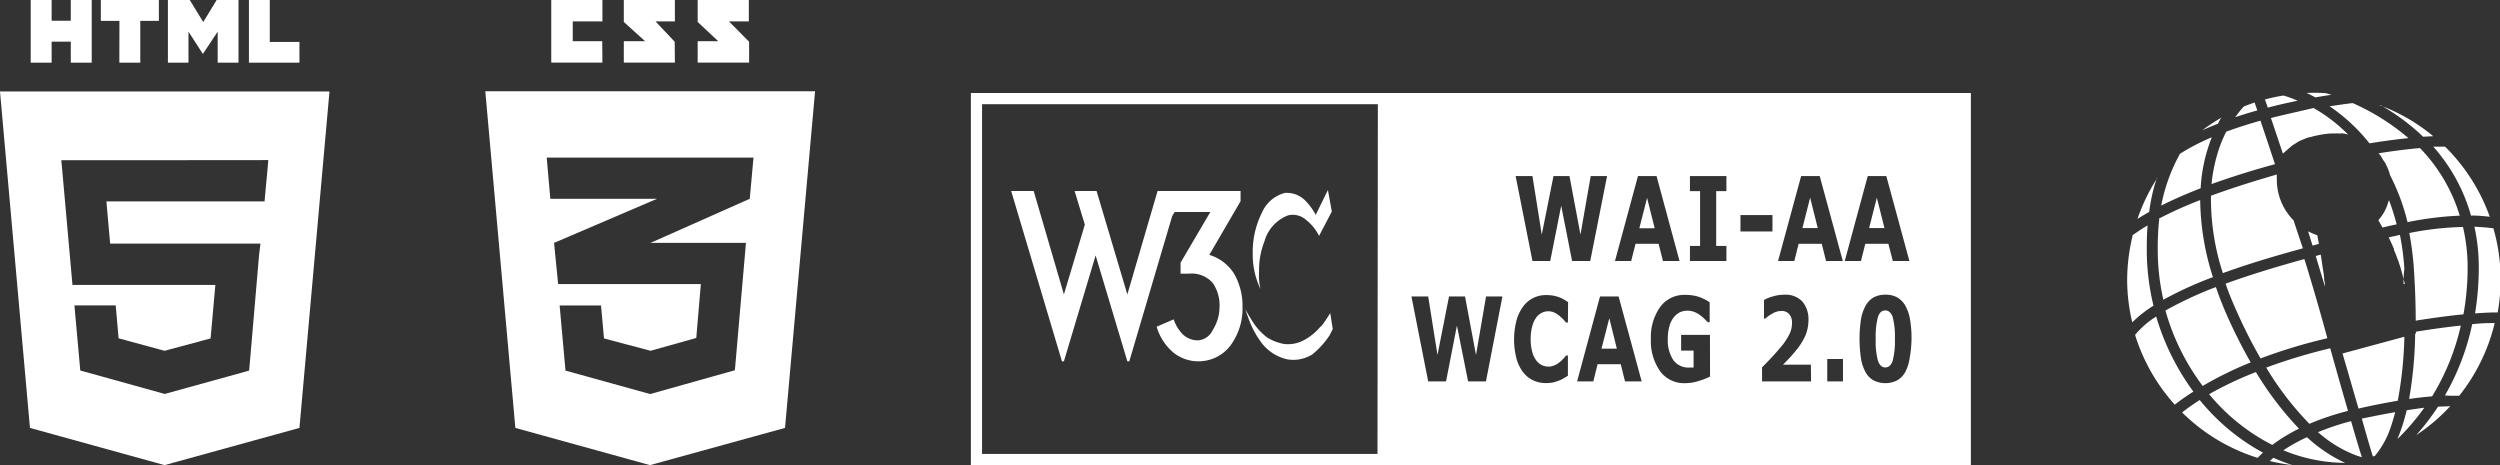
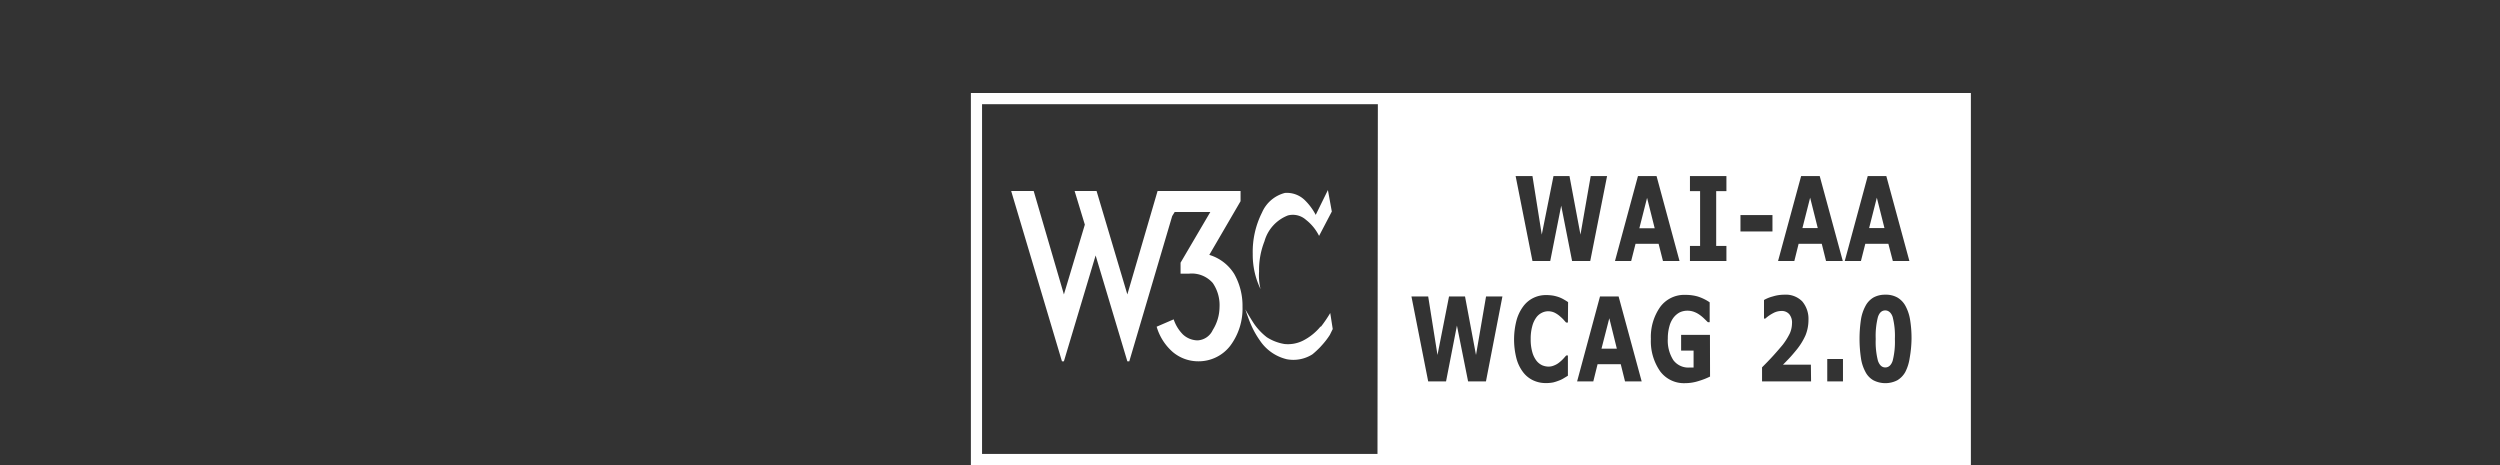
<svg xmlns="http://www.w3.org/2000/svg" width="268.75" height="50" viewBox="0 0 268.75 50">
  <rect x="0" y="0" width="268.75" height="50" fill="#333333" stroke="none" />
  <defs>
    <style>.a{fill:#fff;}</style>
  </defs>
  <title>w-acessibilidade</title>
-   <path class="a" d="M3.22,46,0,9.83H35.42L32.19,46l-14.5,4ZM18.05,6.74h2.21V3.4l1.55,2.4h0L23.4,3.4V6.74h2.24V0H23.29L21.85,2.37,20.4,0H18.05Zm-5.22,0h2.25V2.24h2V0H10.84V2.24h2Zm-9.53,0H5.55V4.48H7.61V6.74H9.86V0H7.61V2.23H5.55V0H3.3Zm23.46,0h5.43V4.51H29V0H26.76Zm-9,10.48H6.59l.11,1.19L7.79,30.63H23.15l-.51,5.75-4.95,1.33h0l-4.94-1.34-.31-3.54H8l.63,7,9.08,2.52h0l9.07-2.51.07-.75,1-11.68L28,26.19H11.84l-.4-4.54h17l.09-1,.21-2.25.1-1.19Z" />
  <path class="a" d="M117.88,20.53l3.31,11.12,3.25-11.12h8.92v1.1L130,27.4a4.77,4.77,0,0,1,2.68,2.05,6.94,6.94,0,0,1,.89,3.52,6.67,6.67,0,0,1-1.31,4.19,4.29,4.29,0,0,1-3.47,1.68,4.24,4.24,0,0,1-2.72-1,5.74,5.74,0,0,1-1.73-2.72l1.83-.79a4.18,4.18,0,0,0,1,1.63,2.36,2.36,0,0,0,1.57.63,1.9,1.9,0,0,0,1.63-1.11A4.71,4.71,0,0,0,131.1,33a4.19,4.19,0,0,0-.73-2.58,3,3,0,0,0-2.57-1h-.89V28.24l3.2-5.45h-3.83l-.27.44L121.4,38.84h-.21l-3.41-11.38-3.41,11.38h-.21L108.7,20.53h2.42l3.25,11.12,2.25-7.5-1.1-3.62Zm23.56,2.57a6.3,6.3,0,0,0-1.16-1.57,2.76,2.76,0,0,0-2.15-.79,3.68,3.68,0,0,0-2.46,2.1,9.37,9.37,0,0,0-1,4.46,8.47,8.47,0,0,0,.84,3.78,6.22,6.22,0,0,1-.16-1.89,8.39,8.39,0,0,1,.58-3.25,4.19,4.19,0,0,1,2.52-2.78,2.11,2.11,0,0,1,1.94.47,5,5,0,0,1,1.41,1.73l1.37-2.62-.42-2.31Zm.52,12a5.88,5.88,0,0,1-1.89,1.52,3.62,3.62,0,0,1-2,.36,5,5,0,0,1-1.89-.73,6.61,6.61,0,0,1-1.31-1.36c-.37-.53-1-1.63-1-1.63s.37,1.1.58,1.57a9.48,9.48,0,0,0,1,1.79,4.82,4.82,0,0,0,2.89,2,3.83,3.83,0,0,0,2.73-.52c.21-.16.73-.63,1-.95a8,8,0,0,0,.89-1.15l.31-.63L143,33.65A14.3,14.3,0,0,1,142,35.12Zm59.8-13.85-.83,3.27h1.65Zm-8,3.27h1.65l-.82-3.27ZM172.16,37.48h1.65L173,34.21ZM104.37,10V50h107.5V10Zm71.71,8.93h2l2.47,9.13h-1.78l-.47-1.85h-2.48l-.47,1.85h-1.74Zm-28,29.87H105.57V11.2h42.55ZM159.74,41h-1.92l-1.2-6-1.17,6h-1.92l-1.8-9.13h1.8l1,6.29,1.24-6.29h1.72l1.18,6.29,1.08-6.29h1.76Zm8.81-6.33h-.2l-.31-.35a5.84,5.84,0,0,0-.44-.4,2.62,2.62,0,0,0-.53-.33,1.64,1.64,0,0,0-.62-.13,1.49,1.49,0,0,0-.69.16,1.6,1.6,0,0,0-.61.51,2.77,2.77,0,0,0-.43.93,5,5,0,0,0-.17,1.39,4.84,4.84,0,0,0,.18,1.43,2.66,2.66,0,0,0,.45.91,1.71,1.71,0,0,0,.61.48,1.83,1.83,0,0,0,.67.14,1.5,1.5,0,0,0,.62-.13,2.05,2.05,0,0,0,.57-.34,3.76,3.76,0,0,0,.41-.38l.31-.35h.18v2.18l-.48.29a2.65,2.65,0,0,1-.48.23,4.9,4.9,0,0,1-.62.2,4,4,0,0,1-.79.07,3.17,3.17,0,0,1-1.38-.3,2.93,2.93,0,0,1-1.09-.9,4.24,4.24,0,0,1-.7-1.48,8.21,8.21,0,0,1,0-4,4.48,4.48,0,0,1,.7-1.51,3,3,0,0,1,1.08-.94,3.05,3.05,0,0,1,1.41-.33,4.54,4.54,0,0,1,.77.06,4.16,4.16,0,0,1,.63.17,3.39,3.39,0,0,1,.54.26,4.72,4.72,0,0,1,.43.27Zm-.72-12.56-1.18,5.95h-1.91l-1.81-9.13h1.81l1,6.29L167,18.93h1.72l1.18,6.29L171,18.93h1.76l-1.81,9.13H169ZM174.69,41l-.46-1.85h-2.49L171.28,41h-1.74L172,31.87h2L176.48,41Zm9.14-.52a7.52,7.52,0,0,1-1.2.47,4.77,4.77,0,0,1-1.48.24,3.18,3.18,0,0,1-2.68-1.27,5.65,5.65,0,0,1-1-3.49,5.58,5.58,0,0,1,1-3.43,3.21,3.21,0,0,1,2.73-1.3,4.73,4.73,0,0,1,1.26.16,4.83,4.83,0,0,1,1.33.64v2.14h-.19l-.37-.36a4,4,0,0,0-.47-.4,2.54,2.54,0,0,0-.61-.34,2,2,0,0,0-.74-.14,1.92,1.92,0,0,0-.84.18,2.08,2.08,0,0,0-.67.57,2.68,2.68,0,0,0-.44.93,4.73,4.73,0,0,0-.17,1.31,3.91,3.91,0,0,0,.59,2.32,2,2,0,0,0,1.74.8h.22l.22,0V37.69h-1.34V36h3.1Zm1.76-19.93h-1.1v5.89h1.1v1.62h-3.92V26.44h1.09V20.55h-1.09V18.93h3.92Zm1.51,2.57h3.44v1.76H187.1ZM194.69,41h-5.27V39.49c.4-.4.81-.82,1.21-1.26s.73-.83,1-1.15a7.11,7.11,0,0,0,.78-1.25,2.74,2.74,0,0,0,.23-1.06,1.4,1.4,0,0,0-.3-1,1.06,1.06,0,0,0-.85-.34,1.86,1.86,0,0,0-.87.23,4,4,0,0,0-.85.59h-.14v-2a3.83,3.83,0,0,1,.94-.38,4.17,4.17,0,0,1,1.25-.19,2.47,2.47,0,0,1,1.92.72,2.9,2.9,0,0,1,.67,2,4.37,4.37,0,0,1-.32,1.65,7,7,0,0,1-1,1.6c-.28.34-.55.66-.83.95s-.47.49-.59.6h3Zm1.15-14.79h-2.49l-.46,1.85h-1.75l2.48-9.13h2l2.48,9.13H196.3ZM198.12,41h-1.69V38.59h1.69Zm2.66-22.07h2l2.48,9.13h-1.78L203,26.21h-2.48l-.47,1.85h-1.74Zm4.51,19.56a4.82,4.82,0,0,1-.47,1.5,2.38,2.38,0,0,1-.86.89,2.82,2.82,0,0,1-2.57,0,2.17,2.17,0,0,1-.86-.91,4.43,4.43,0,0,1-.48-1.49,14.15,14.15,0,0,1,0-4.11,4.52,4.52,0,0,1,.49-1.48,2.29,2.29,0,0,1,.86-.91,2.56,2.56,0,0,1,1.27-.3A2.51,2.51,0,0,1,204,32a2.35,2.35,0,0,1,.86.93,4.68,4.68,0,0,1,.48,1.48,12.11,12.11,0,0,1,.15,2A12.59,12.59,0,0,1,205.29,38.49ZM177.06,21.27l-.83,3.27h1.65Zm25.61,12.1c-.37,0-.63.23-.79.7a8.18,8.18,0,0,0-.24,2.37,8.16,8.16,0,0,0,.24,2.35c.17.47.43.71.79.71s.63-.24.79-.71a8.24,8.24,0,0,0,.24-2.36,8.15,8.15,0,0,0-.24-2.36C203.3,33.6,203,33.37,202.67,33.37Z" />
-   <path class="a" d="M80.53,6.73H75V4.43h2.21L75,2.36V0h5.5V2.3H78.36l2.17,2.19Zm-8-2.24L70.47,2.3h2.08V0H67.06V2.36l2.29,2.07H67.06v2.3h5.49Zm-7.79-.06H61.57V2.3h3.19V0h-5.5V6.73h5.5ZM87.62,9.81,84.39,46,69.87,50,55.4,46,52.17,9.81ZM81,16.94H58.77l.39,4.43H70.64l-.71.3L59.56,26.11,60,30.54H75.34l-.49,5.79-4.92,1.38h0l-5-1.33-.32-3.54H60.16l.63,7,9.1,2.52h0L79,39.8l1.19-13.69H69.93L80.6,21.37Z" />
-   <path class="a" d="M244,49.56a20.84,20.84,0,0,0,2.44.44,19.67,19.67,0,0,1-2.05-.79Zm1.45-1.16a17.65,17.65,0,0,0,6.65,1.36A15.88,15.88,0,0,1,248,47,18.09,18.09,0,0,0,245.47,48.4Zm-10.88-4.07a20,20,0,0,0,8.13,4.89c.18-.19.37-.38.57-.56A22.66,22.66,0,0,1,236.47,43C235.8,43.43,235.17,43.87,234.59,44.33Zm14.61,2.12A13.2,13.2,0,0,0,253.41,49l.49.15c-.24-.76-.62-2-1.16-3.88A28.79,28.79,0,0,0,249.2,46.45ZM253.9,45c.42,1.53.83,2.92,1.18,4.06l.06,0,.18-.07a9.73,9.73,0,0,0,1.76-3.3h0c.14-.43.28-.89.4-1.38C256.37,44.5,255.16,44.74,253.9,45Zm-16.43-2.64a21.34,21.34,0,0,0,6.8,5.47,18.09,18.09,0,0,1,2.87-1.75A35.08,35.08,0,0,1,242.51,40,37.57,37.57,0,0,0,237.47,42.38Zm21.25,1.72a19.17,19.17,0,0,1-1,3.12,24.47,24.47,0,0,0,2.89-3.37C260,43.91,259.39,44,258.72,44.1Zm3.38-.38a26.23,26.23,0,0,1-2.35,3.07,19.65,19.65,0,0,0,3.65-3.11C263,43.7,262.57,43.69,262.1,43.72Zm-18.49-4.2a32.68,32.68,0,0,0,4.65,6.06,28.83,28.83,0,0,1,4.15-1.39c-.52-1.8-1.15-4-1.91-6.73A59.66,59.66,0,0,0,243.61,39.52ZM251.82,38c.54,1.83,1,3.43,1.4,4.82l.32,1.1c1.52-.35,2.91-.62,4.22-.84a42.4,42.4,0,0,0,.71-6.88Zm-22.3-2a20.07,20.07,0,0,0,4.27,7.5,23.55,23.55,0,0,1,2-1.4,26,26,0,0,1-4-8.07A9.36,9.36,0,0,0,229.52,36Zm30.11-.11a44.1,44.1,0,0,1-.65,7c.87-.13,1.7-.22,2.47-.28A25.18,25.18,0,0,0,264.54,35c-1.45.15-3.07.37-4.83.66l0,.18Zm3.74,6.65c.43,0,.76,0,1,0a20.06,20.06,0,0,0,3.81-7.81c-.55,0-1.34,0-2.42.12a26,26,0,0,1-2.93,7.66Zm-30.58-9.14a24.52,24.52,0,0,0,4,8.09,38.12,38.12,0,0,1,5.16-2.53,56.48,56.48,0,0,1-2.57-5.1c-.44-1-.83-2-1.17-3A39.9,39.9,0,0,0,232.79,33.38Zm6.47-2.89c.33,1,.72,1.91,1.15,2.88a54.87,54.87,0,0,0,2.6,5.14,57.69,57.69,0,0,1,7.18-2.17l-.46-1.68c-.56-2-1.23-4.32-2-6.81l-.1,0C245.87,28.37,242.59,29.28,239.26,30.49Zm-10-5.18a20.26,20.26,0,0,0-.59,4.76,19.52,19.52,0,0,0,.55,4.56,12.84,12.84,0,0,1,2.28-1.79,25.5,25.5,0,0,1-.72-5.75c0-1.05,0-2,.09-2.87C230.23,24.58,229.69,25,229.21,25.31ZM259,25.05a32.29,32.29,0,0,1,.49,3.8c.13,2,.2,3.86.2,5.62,1.88-.3,3.6-.53,5.13-.68a28,28,0,0,0,.45-5,19.18,19.18,0,0,0-.5-4.39A32.91,32.91,0,0,0,259,25.05Zm7-.68a20.34,20.34,0,0,1,.47,4.38,30.87,30.87,0,0,1-.4,4.94c1.1-.08,1.9-.11,2.43-.1a20.39,20.39,0,0,0,.32-3.52,20.07,20.07,0,0,0-.78-5.53C267.28,24.45,266.61,24.4,265.93,24.37Zm-33.88-.85a29.55,29.55,0,0,0-.16,3.56,24.21,24.21,0,0,0,.6,5.14,40.15,40.15,0,0,1,5.33-2.43,27.88,27.88,0,0,1-1.37-8.28A42.21,42.21,0,0,0,232.05,23.52Zm16.82,4c.34,1.13.67,2.23,1,3.28q0-.37-.09-.72c0-.47-.11-.93-.17-1.38s-.13-.9-.2-1.33Zm-11.26-6.48a25.69,25.69,0,0,0,1.28,8.32c3.31-1.2,6.48-2.08,8.4-2.61l.2-.06c-.34-1-.67-2-1-3a6.21,6.21,0,0,1-1.8-4.38,4.93,4.93,0,0,1,0-.55C242.16,19.51,239.77,20.27,237.61,21.07Zm10.44,3.83.48,1.53.67-.18v-.06c-.05-.31-.11-.6-.16-.87a7.12,7.12,0,0,1-.76-.31Zm7.74-.86.26.45c.52-.13,1-.24,1.52-.34a25.79,25.79,0,0,0-.83-2.63v.05a1.67,1.67,0,0,1-.07.19l-.06.18c-.05.15-.1.3-.16.44a5.2,5.2,0,0,1-.4.74,5.54,5.54,0,0,1-.45.58l.2.34Zm-23.93-4.91a20.17,20.17,0,0,0-2.15,4.43q.58-.37,1.26-.75A19,19,0,0,1,231.86,19.13Zm33.78,4.07c.65,0,1.29.06,1.94.13a20.09,20.09,0,0,0-4.8-7.53l-1.27,0A18.81,18.81,0,0,1,265.64,23.2Zm-31.38-6.61a18.88,18.88,0,0,0-2,5.54c1.26-.63,2.68-1.26,4.24-1.86a17.27,17.27,0,0,1,1.2-5.48A22.66,22.66,0,0,0,234.26,16.59Zm5-2.42a13.65,13.65,0,0,0-.92,2.27,17.3,17.3,0,0,0-.67,3.38c2.07-.75,4.36-1.47,6.82-2.14-.6-1.83-1.14-3.43-1.56-4.68C241.64,13.36,240.41,13.75,239.28,14.17Zm4.79-1.47c.36,1.06.8,2.37,1.29,3.84l.91-.79a2,2,0,0,1,.27-.19l.2-.12a2.92,2.92,0,0,1,.76-.4l.27-.11a1.09,1.09,0,0,1,.23-.09l.2-.06.08,0a8.07,8.07,0,0,1,.91-.22c.27-.06.53-.1.78-.13a5.5,5.5,0,0,1,1-.05,2.85,2.85,0,0,1,.41,0l.24,0a1,1,0,0,1,.25,0,4.7,4.7,0,0,1,.51.12,17.32,17.32,0,0,0-3.72-2.86C247.07,12,245.53,12.33,244.07,12.7Zm6.29-1.26a19.15,19.15,0,0,1,4.31,4c1.47-.24,2.87-.43,4.19-.56a24.3,24.3,0,0,0-6-3.77C252,11.19,251.19,11.31,250.36,11.44Zm5.48-.12a23.08,23.08,0,0,1,4.6,3.41l1.08-.06A19.73,19.73,0,0,0,255.84,11.32Zm-17,1.3A23.44,23.44,0,0,0,236.74,14c.55-.24,1.11-.47,1.69-.7C238.55,13.05,238.67,12.83,238.8,12.62Zm2.31-1.13a10.34,10.34,0,0,0-.91,1.14c.75-.26,1.55-.5,2.37-.73l-.29-.85C241.88,11.19,241.49,11.33,241.11,11.49Zm2.28-.77.31.88c1.05-.28,2.13-.52,3.21-.74a11.71,11.71,0,0,0-1.53-.56A18.33,18.33,0,0,0,243.39,10.72Zm4.47-.7c.32.15.64.31.95.48.58-.1,1.16-.2,1.74-.28l-.21-.06-.39-.11A16.32,16.32,0,0,0,247.86,10Zm16.57,13.19a35,35,0,0,0-5.71.7,22.62,22.62,0,0,0-1.88-5.05,4.68,4.68,0,0,0-.24-.72l-.09-.21-.09-.17a1.47,1.47,0,0,0-.1-.22h0l-.05-.07h0l-.07-.09,0,0h0c-.09-.14-.17-.28-.27-.41l0-.07-.09-.12a2.91,2.91,0,0,0-.24-.27c1.64-.26,3.14-.45,4.46-.56A17.84,17.84,0,0,1,264.43,23.21Zm-6,7.34-.31-1.19c-.1-.39-.23-.8-.38-1.25l-.07-.18c-.13-.35-.26-.69-.41-1.05l0-.1c-.14-.31-.27-.62-.41-.91l-.16-.32,1.21-.27a27,27,0,0,1,.48,3.65Q258.36,29.74,258.39,30.55Z" />
</svg>